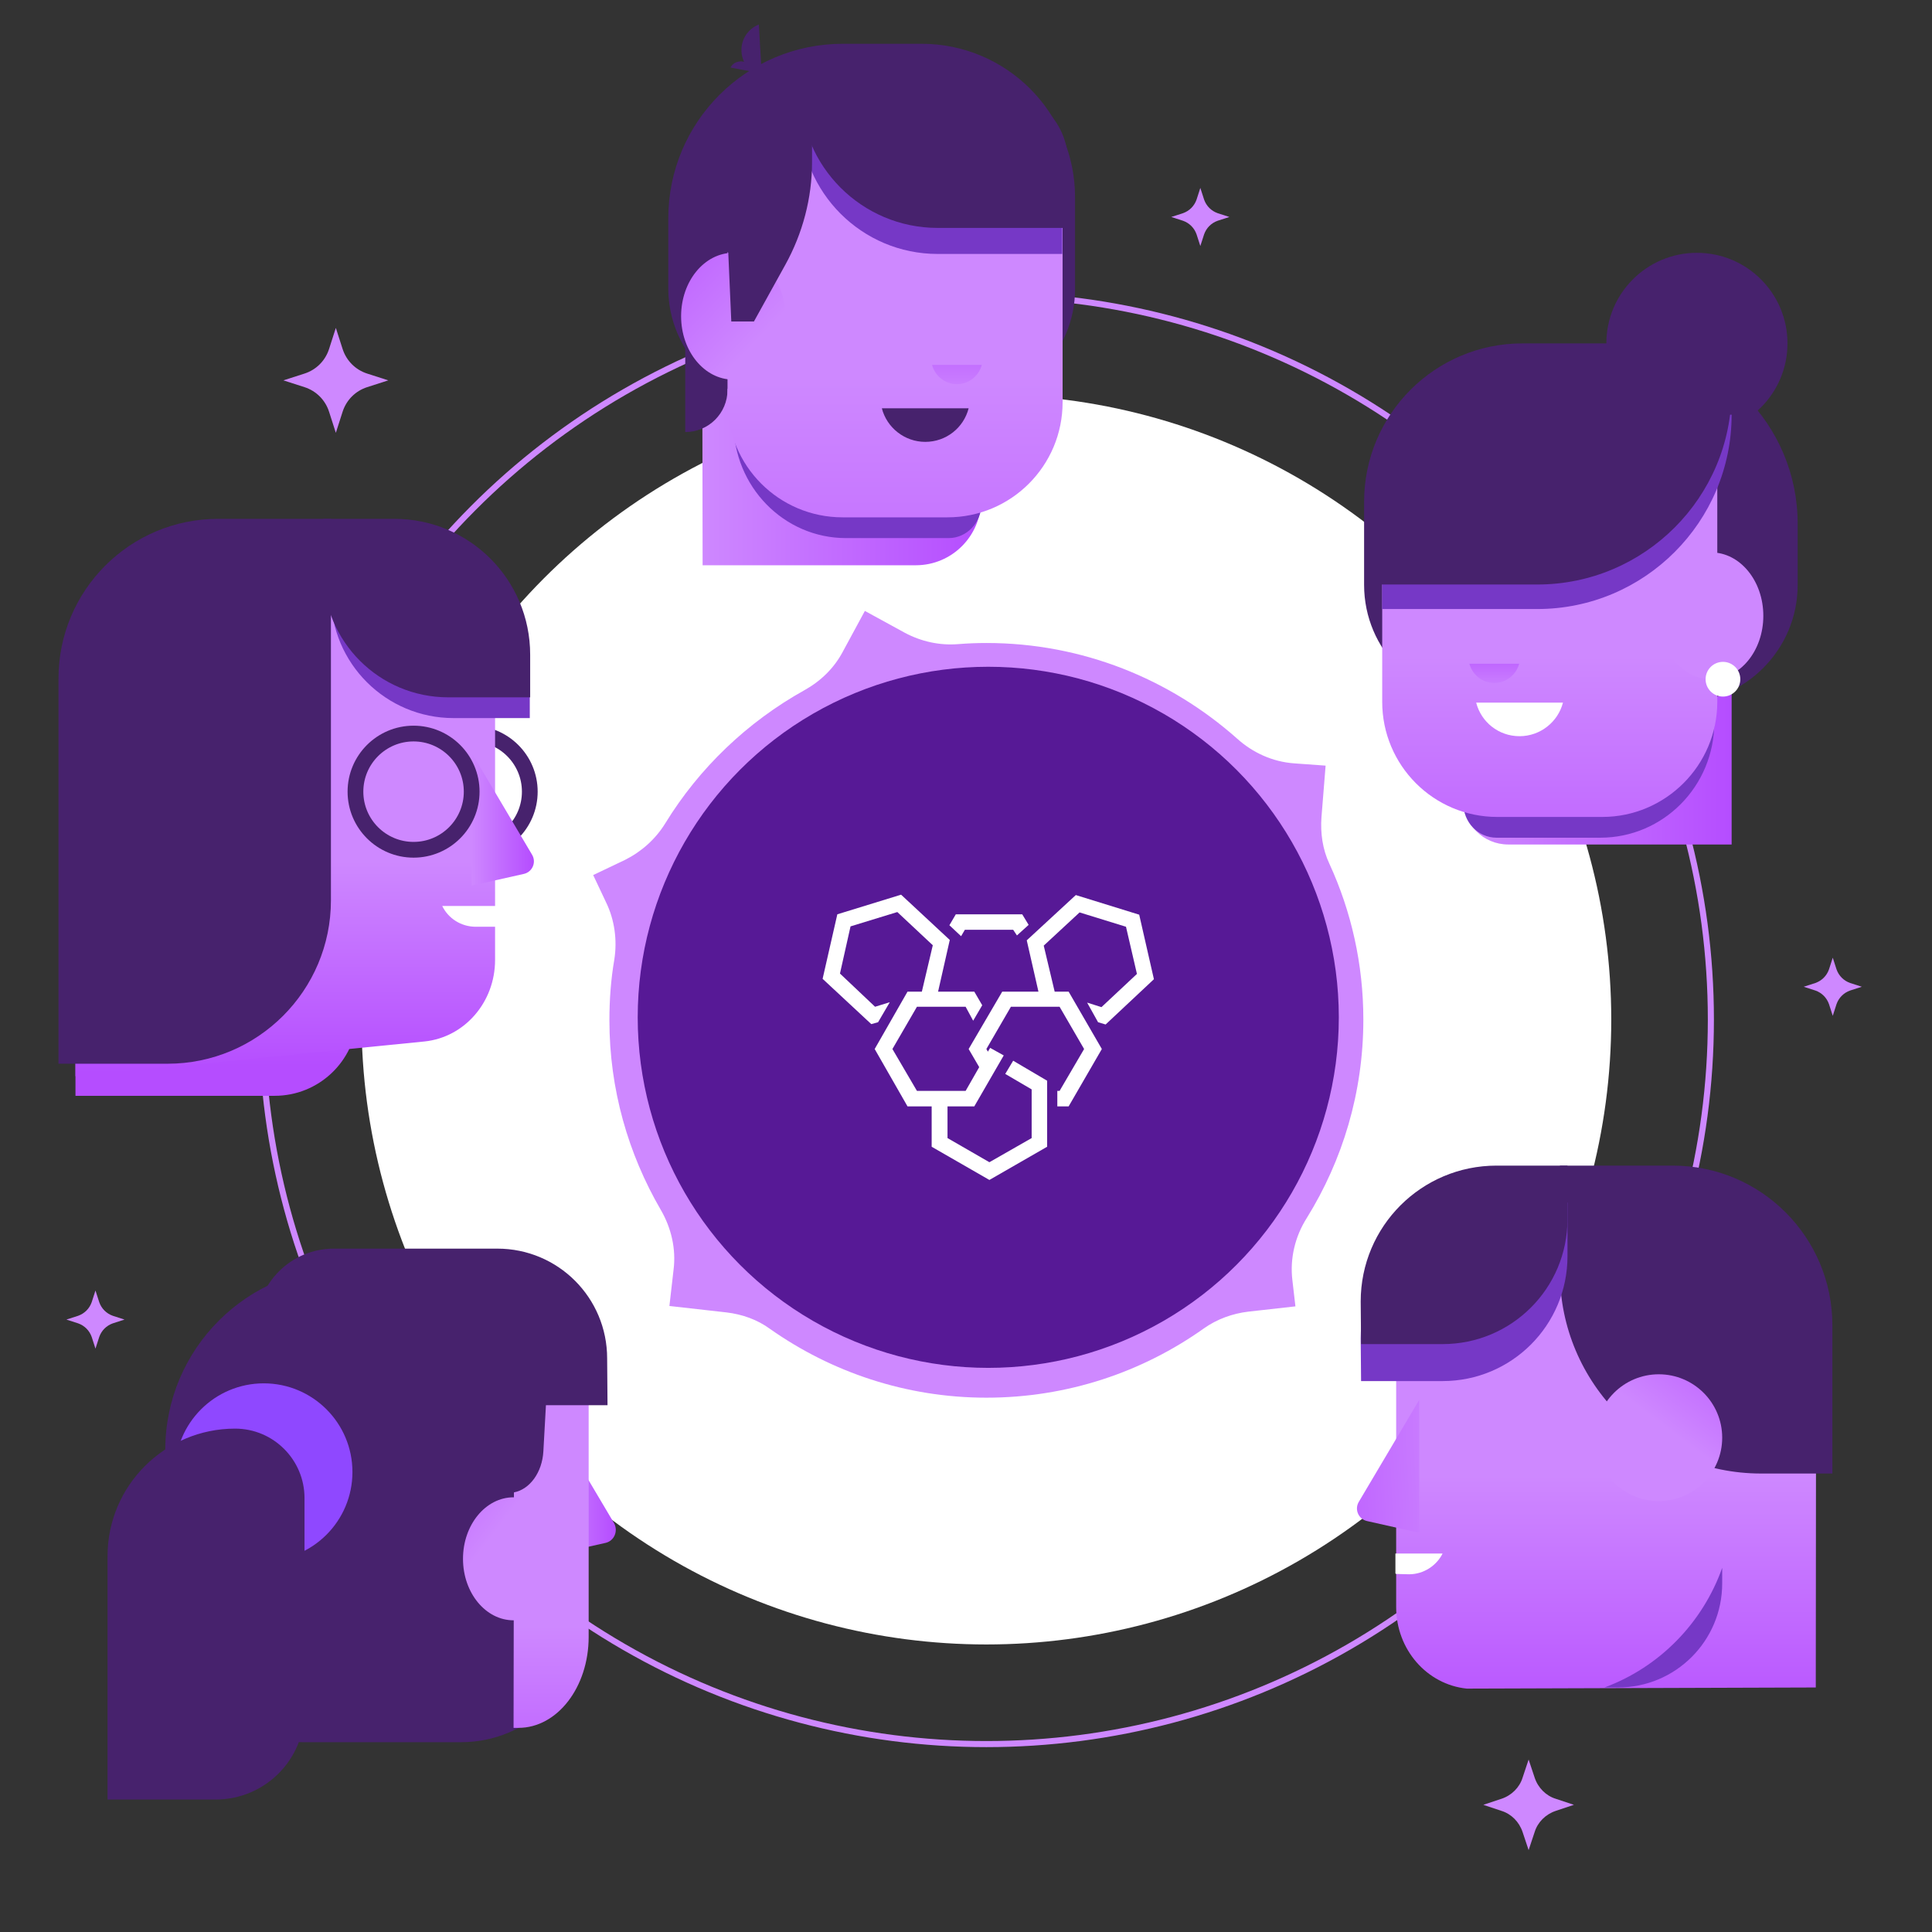
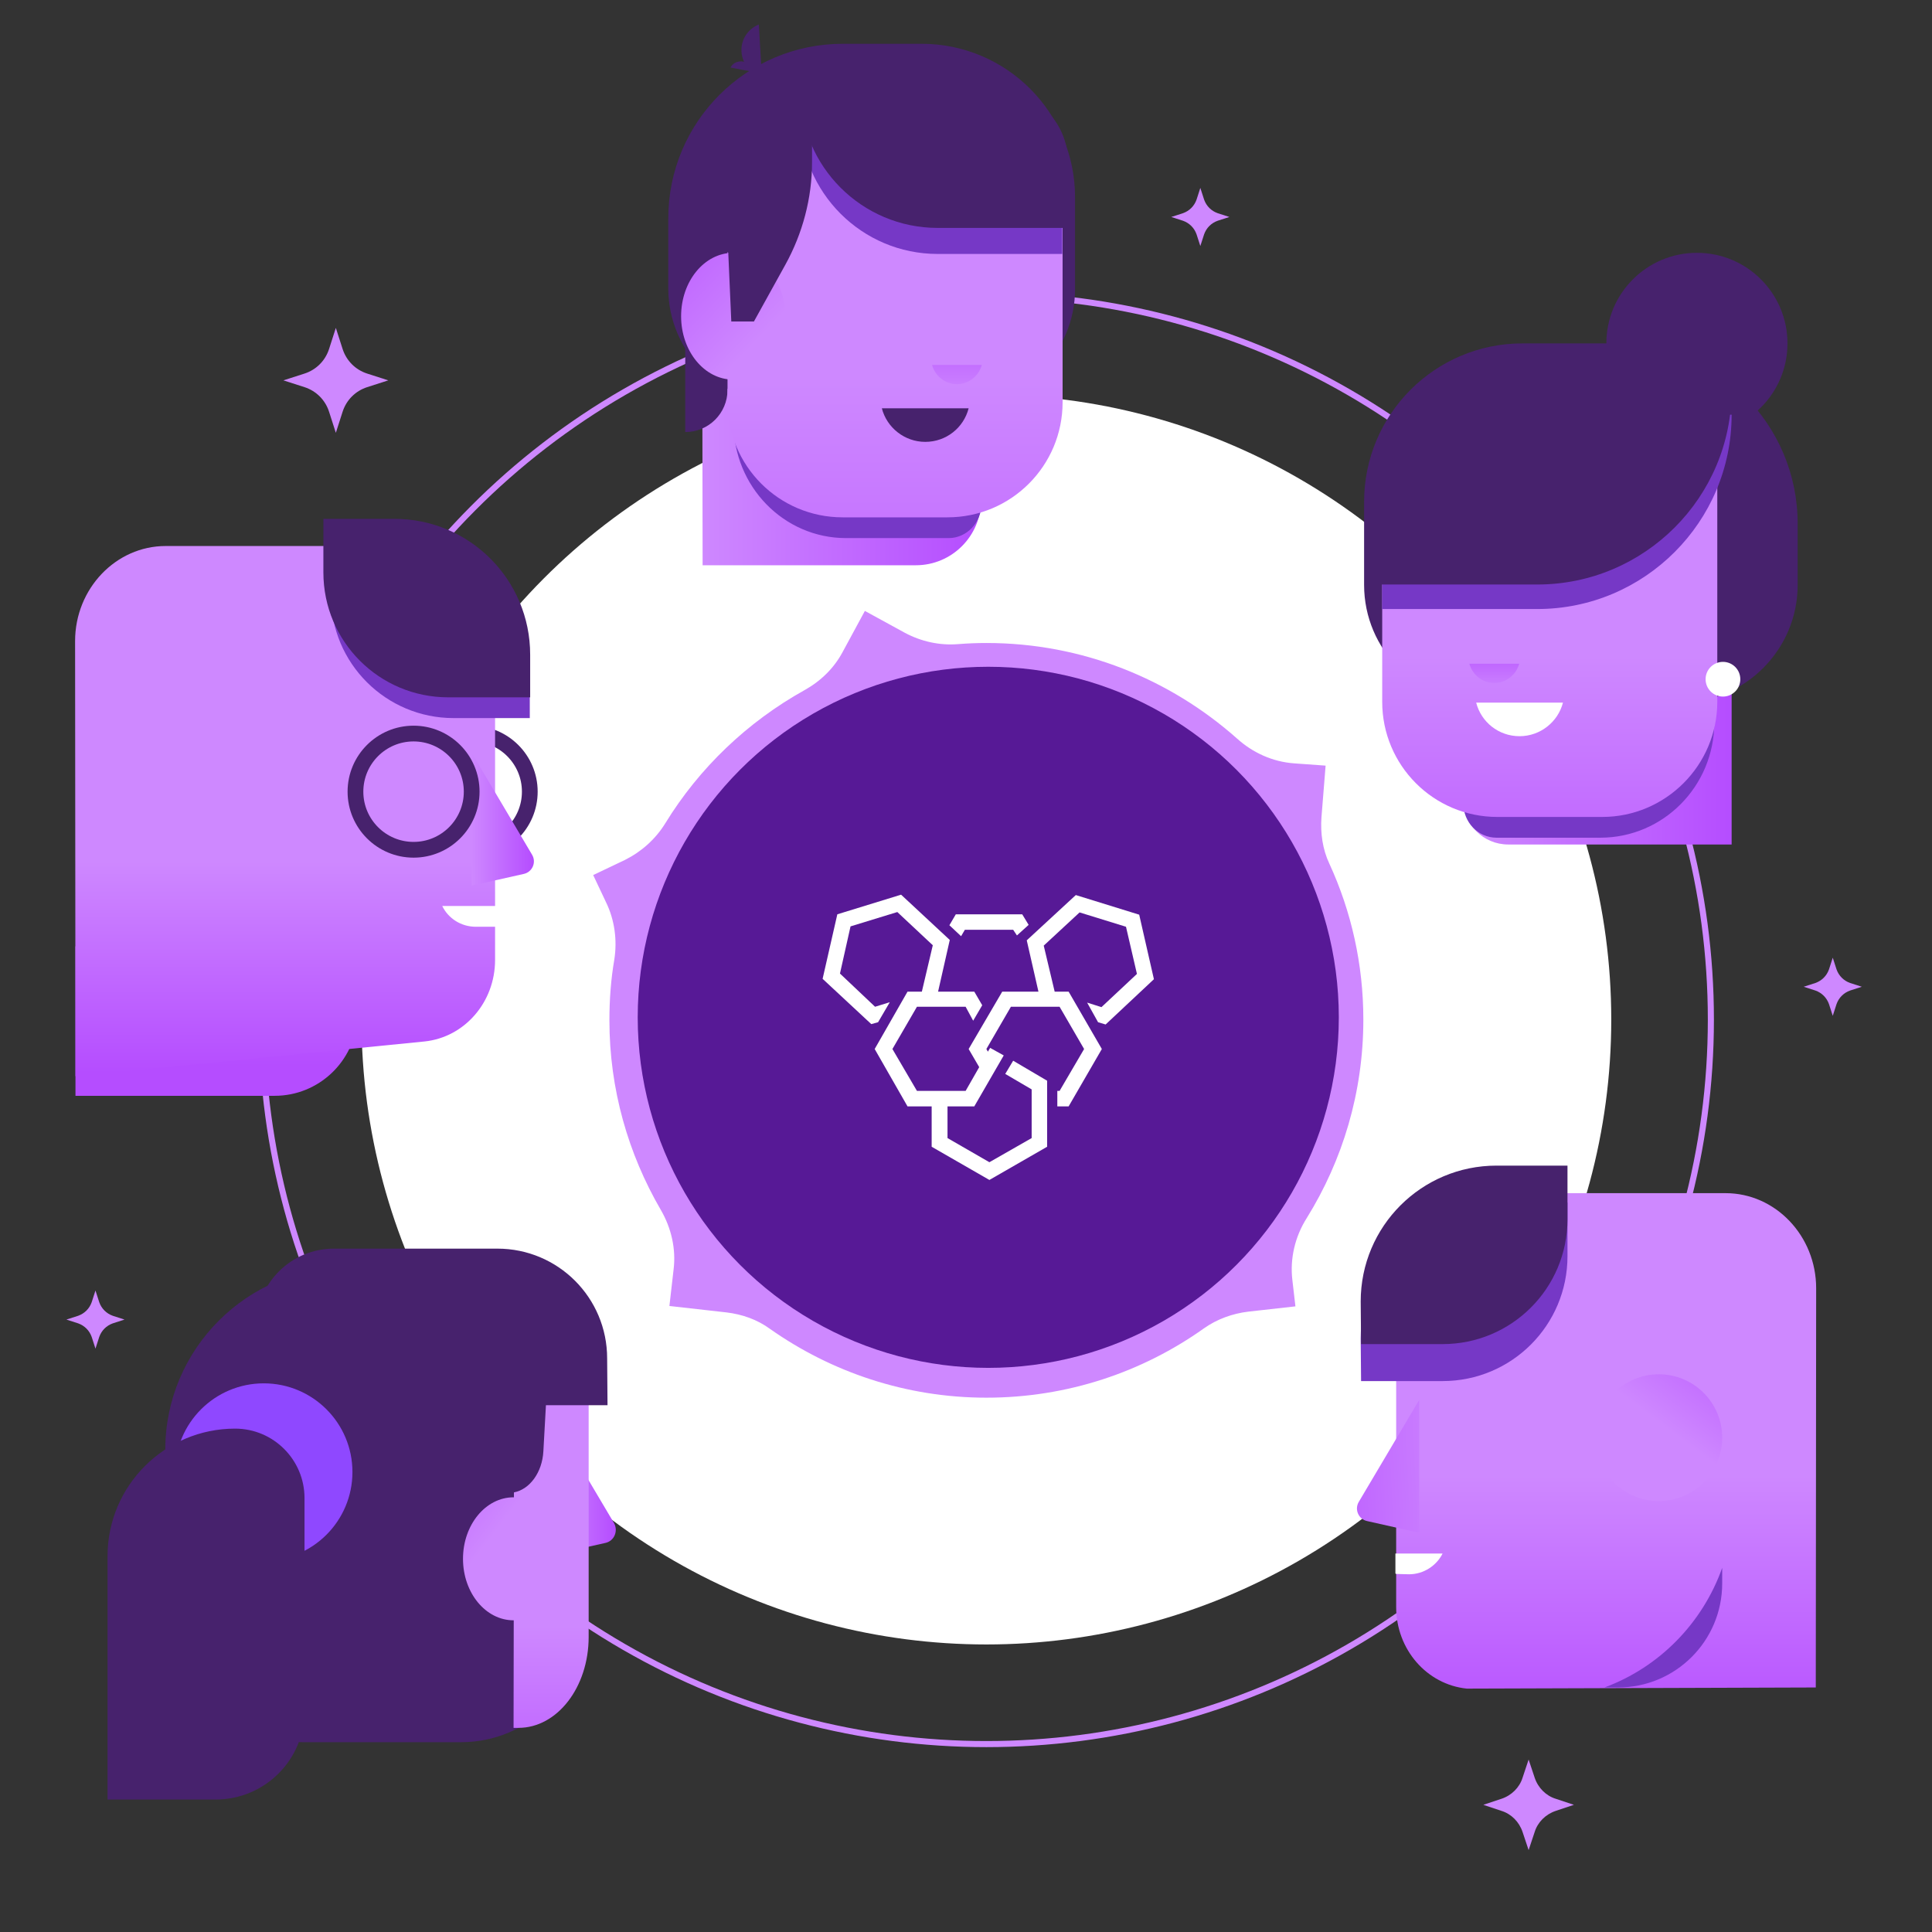
<svg xmlns="http://www.w3.org/2000/svg" version="1.1" id="Layer_1" x="0px" y="0px" viewBox="0 0 512 512" style="enable-background:new 0 0 512 512;" xml:space="preserve">
  <rect x="0" y="0" width="512" height="512" fill="#333333" stroke="none" />
  <style type="text/css">
	.st0{fill:none;stroke:#CE88FF;stroke-width:1.613;stroke-miterlimit:10;}
	.st1{fill:#FFFFFF;}
	.st2{fill:url(#SVGID_1_);}
	.st3{fill:#47226D;}
	.st4{fill:#7638C6;}
	.st5{fill:url(#SVGID_2_);}
	.st6{fill:url(#SVGID_3_);}
	.st7{fill:url(#SVGID_4_);}
	.st8{fill:url(#SVGID_5_);}
	.st9{fill:#CE88FF;}
	.st10{fill:url(#SVGID_6_);}
	.st11{fill:url(#SVGID_7_);}
	.st12{fill:url(#SVGID_8_);}
	.st13{fill:url(#SVGID_9_);}
	.st14{fill:url(#SVGID_10_);}
	.st15{fill:url(#SVGID_11_);}
	.st16{fill:none;stroke:#47226D;stroke-width:4.173;stroke-miterlimit:10;}
	.st17{fill:url(#SVGID_12_);}
	.st18{fill:url(#SVGID_13_);}
	.st19{fill:url(#SVGID_14_);}
	.st20{fill:url(#SVGID_15_);}
	.st21{fill:url(#SVGID_16_);}
	.st22{fill:#8F48FF;}
	.st23{fill:#571996;}
</style>
  <g>
    <circle class="st0" cx="261.4" cy="270.2" r="192" />
    <circle class="st1" cx="261.4" cy="270.2" r="165.6" />
    <g>
      <g>
        <circle class="st1" cx="261.4" cy="270.2" r="95.7" />
      </g>
    </g>
    <g>
      <linearGradient id="SVGID_1_" gradientUnits="userSpaceOnUse" x1="425.65" y1="647.005" x2="425.65" y2="719.266" gradientTransform="matrix(1 0 0 1 0 -256)">
        <stop offset="0" style="stop-color:#CE88FF" />
        <stop offset="1" style="stop-color:#B54DFF" />
      </linearGradient>
      <path class="st2" d="M481.2,447.2l-92.5,0.3c-10.6-1.1-18.7-10.4-18.7-21.6v-84.5c0-13.9,10.7-25.2,24-25.2h63.3    c13.2,0,24,11.3,24,25.2L481.2,447.2L481.2,447.2z" />
-       <path class="st3" d="M485.7,390.5h-19c-29.4,0-53.3-23.9-53.3-53.3v-28.3h29.9c23.4,0,42.3,19,42.3,42.3v39.3H485.7z" />
      <path class="st4" d="M360.7,366h21.6c18.3,0,33.1-14.8,33.1-33.1v-14.2h-18.8c-19.9,0-36,16.1-36,36L360.7,366L360.7,366z" />
      <path class="st3" d="M360.7,356.2h21.6c18.3,0,33.1-14.8,33.1-33.1v-14.2h-18.8c-19.9,0-36,16.1-36,36L360.7,356.2L360.7,356.2z" />
      <linearGradient id="SVGID_2_" gradientUnits="userSpaceOnUse" x1="441.495" y1="634.466" x2="463.537" y2="604.997" gradientTransform="matrix(1 0 0 1 0 -256)">
        <stop offset="0" style="stop-color:#CE88FF" />
        <stop offset="1" style="stop-color:#B54DFF" />
      </linearGradient>
      <circle class="st5" cx="439.6" cy="381" r="16.8" />
      <linearGradient id="SVGID_3_" gradientUnits="userSpaceOnUse" x1="388.97" y1="644.04" x2="335.338" y2="646.372" gradientTransform="matrix(1 0 0 1 0 -256)">
        <stop offset="0" style="stop-color:#CE88FF" />
        <stop offset="1" style="stop-color:#B54DFF" />
      </linearGradient>
      <path class="st6" d="M376.1,406.2l-13.8-3.1c-2.3-0.5-3.4-3.1-2.2-5.1l16-27V406.2z" />
      <path class="st1" d="M369.8,411.6v5.4c0.1,0.1,0.2,0.1,0.2,0.1s2.4,0.1,3.4,0.1c3.9,0,7.3-2.3,8.9-5.5h-12.5V411.6z" />
      <path class="st4" d="M425.2,447.2h3.6c15.2,0,27.6-12.3,27.6-27.6v-4.1C451.2,430.1,439.8,441.8,425.2,447.2z" />
    </g>
    <g>
      <linearGradient id="SVGID_4_" gradientUnits="userSpaceOnUse" x1="387.8" y1="450.8" x2="458.9" y2="450.8" gradientTransform="matrix(1 0 0 1 0 -256)">
        <stop offset="0" style="stop-color:#CE88FF" />
        <stop offset="1" style="stop-color:#B54DFF" />
      </linearGradient>
      <path class="st7" d="M458.9,223.8h-59.2c-6.6,0-11.9-5.3-11.9-11.9v-46.1h71.1V223.8z" />
      <circle class="st3" cx="449.7" cy="91" r="24" />
      <path class="st3" d="M445.2,186.2h-52.5c-17.2,0-31.2-14-31.2-31.2v-22c0-23.2,18.8-42,42-42h25.1c26.4,0,47.8,21.4,47.8,47.8V155    C476.4,172.2,462.4,186.2,445.2,186.2z" />
      <path class="st4" d="M387.8,212.9c0,5,3.9,9.1,8.8,9.1h0.1h27.4c16.7,0,30.2-13.7,30.2-30.5v-25.7h-66.5V212.9z" />
      <linearGradient id="SVGID_5_" gradientUnits="userSpaceOnUse" x1="410.7" y1="429.935" x2="410.7" y2="520.452" gradientTransform="matrix(1 0 0 1 0 -256)">
        <stop offset="0" style="stop-color:#CE88FF" />
        <stop offset="1" style="stop-color:#B54DFF" />
      </linearGradient>
      <path class="st8" d="M424.6,216.5h-27.8c-16.9,0-30.5-13.7-30.5-30.5v-54c0-9.3,7.5-16.8,16.8-16.8h72V186    C455.1,202.8,441.4,216.5,424.6,216.5z" />
      <path class="st4" d="M366.3,161.4h41.1c28.4,0,51.5-23.1,51.5-51.5l0,0h-68c-14.2,0-25.7,11.5-24.6,25.7V161.4z" />
-       <ellipse class="st9" cx="453.5" cy="163.2" rx="13.8" ry="16.8" />
      <path class="st3" d="M365.2,154.9h42.2c28.4,0,51.5-23.1,51.5-51.5l0,0h-68c-14.2,0-25.7,11.5-25.7,25.7V154.9z" />
      <path class="st1" d="M391.2,186.2c1.3,5.1,5.9,8.9,11.5,8.9c5.5,0,10.2-3.8,11.5-8.9H391.2z" />
      <linearGradient id="SVGID_6_" gradientUnits="userSpaceOnUse" x1="396" y1="439.863" x2="396" y2="425.731" gradientTransform="matrix(1 0 0 1 0 -256)">
        <stop offset="0" style="stop-color:#CE88FF" />
        <stop offset="1" style="stop-color:#B54DFF" />
      </linearGradient>
      <path class="st10" d="M402.6,175.9c-0.8,2.9-3.4,5.1-6.6,5.1s-5.8-2.2-6.6-5.1H402.6z" />
    </g>
    <g>
      <linearGradient id="SVGID_7_" gradientUnits="userSpaceOnUse" x1="186.2" y1="374.1" x2="260.1" y2="374.1" gradientTransform="matrix(1 0 0 1 0 -256)">
        <stop offset="0" style="stop-color:#CE88FF" />
        <stop offset="1" style="stop-color:#B54DFF" />
      </linearGradient>
      <path class="st11" d="M186.2,149.8h56.5c9.6,0,17.3-7.8,17.3-17.3V86.4h-73.9L186.2,149.8L186.2,149.8z" />
      <path class="st3" d="M181.6,114.5L181.6,114.5V90.2h11.2v13.1C192.8,109.5,187.8,114.5,181.6,114.5z" />
      <path class="st3" d="M207.4,106.8h47.3c16.7,0,30.2-13.5,30.2-30.2V52.3c0-22.5-18.2-40.7-40.7-40.7h-20.8    c-25.6,0-46.3,20.7-46.3,46.3v18.7C177.2,93.3,190.8,106.8,207.4,106.8z" />
      <g>
        <path class="st3" d="M201.1,6.5c-2.8,1.1-4.8,3.9-4.6,7.2c0.2,3.2,2.4,5.8,5.4,6.6L201.1,6.5z" />
        <path class="st3" d="M193.6,17.9c0.6-1.2,1.9-1.8,3.3-1.6c1.4,0.3,2.3,1.4,2.5,2.7L193.6,17.9z" />
      </g>
      <path class="st4" d="M260.1,133.5c0,5-3.9,9.1-8.7,9.1h-0.1h-27.1c-16.5,0-29.8-13.7-29.8-30.5V86.4h65.7L260.1,133.5L260.1,133.5    z" />
      <linearGradient id="SVGID_8_" gradientUnits="userSpaceOnUse" x1="237.2" y1="355.58" x2="237.2" y2="484.209" gradientTransform="matrix(1 0 0 1 0 -256)">
        <stop offset="0" style="stop-color:#CE88FF" />
        <stop offset="1" style="stop-color:#B54DFF" />
      </linearGradient>
      <path class="st12" d="M223.3,137.1h27.8c16.9,0,30.5-13.7,30.5-30.5v-54c0-9.3-7.5-16.8-16.8-16.8h-72v70.8    C192.8,123.4,206.4,137.1,223.3,137.1z" />
      <linearGradient id="SVGID_9_" gradientUnits="userSpaceOnUse" x1="200.848" y1="346.098" x2="164.288" y2="310.932" gradientTransform="matrix(1 0 0 1 0 -256)">
        <stop offset="0" style="stop-color:#CE88FF" />
        <stop offset="1" style="stop-color:#B54DFF" />
      </linearGradient>
      <ellipse class="st13" cx="194.3" cy="83.8" rx="13.8" ry="16.8" />
      <path class="st4" d="M281.6,67.3h-33.1c-20.1,0-36.4-16.3-36.4-36.4l0,0h52.1c10.4,0,18.8,8.4,17.3,18.8v17.6H281.6z" />
      <path class="st3" d="M283,60.4h-34.5c-20.1,0-36.4-16.3-36.4-36.4l0,0h52.1c10.4,0,18.8,8.4,18.8,18.8V60.4z" />
      <path class="st3" d="M193.8,85.2h6l8.3-15c4.6-8.3,7.1-17.7,7.1-27.2V29.9h-27.6c-6.1,14.5-6.3,27.4,5.4,37.1L193.8,85.2z" />
      <path class="st3" d="M256.7,108.2c-1.3,5.1-5.9,8.9-11.5,8.9c-5.5,0-10.2-3.8-11.5-8.9H256.7z" />
      <linearGradient id="SVGID_10_" gradientUnits="userSpaceOnUse" x1="253.6" y1="362.098" x2="253.6" y2="339.239" gradientTransform="matrix(1 0 0 1 0 -256)">
        <stop offset="0" style="stop-color:#CE88FF" />
        <stop offset="1" style="stop-color:#B54DFF" />
      </linearGradient>
      <path class="st14" d="M260.2,96.7c-0.8,2.9-3.4,5.1-6.6,5.1c-3.2,0-5.8-2.2-6.6-5.1H260.2z" />
    </g>
    <path class="st9" d="M89,86.9l1.8,5.6c1,3.1,3.4,5.5,6.5,6.5l5.6,1.8l-5.6,1.8c-3.1,1-5.5,3.4-6.5,6.5l-1.8,5.6l-1.8-5.6   c-1-3.1-3.4-5.5-6.5-6.5l-5.6-1.8l5.6-1.8c3.1-1,5.5-3.4,6.5-6.5L89,86.9z" />
    <path class="st9" d="M405.1,466.3l1.6,4.8c0.9,2.7,3,4.8,5.6,5.6l4.8,1.6l-4.8,1.6c-2.7,0.9-4.8,3-5.6,5.6l-1.6,4.8l-1.6-4.8   c-0.9-2.7-3-4.8-5.6-5.6l-4.8-1.6l4.8-1.6c2.7-0.9,4.8-3,5.6-5.6L405.1,466.3z" />
    <path class="st9" d="M25.3,342l1,3.1c0.6,1.7,1.9,3,3.6,3.6l3.1,1l-3.1,1c-1.7,0.6-3,1.9-3.6,3.6l-1,3.1l-1-3.1   c-0.6-1.7-1.9-3-3.6-3.6l-3.1-1l3.1-1c1.7-0.6,3-1.9,3.6-3.6L25.3,342z" />
    <path class="st9" d="M485.7,253.8l1,3.1c0.6,1.7,1.9,3,3.6,3.6l3.1,1l-3.1,1c-1.7,0.6-3,1.9-3.6,3.6l-1,3.1l-1-3.1   c-0.6-1.7-1.9-3-3.6-3.6l-3.1-1l3.1-1c1.7-0.6,3-1.9,3.6-3.6L485.7,253.8z" />
    <path class="st9" d="M318.1,49.8l1,3.1c0.6,1.7,1.9,3,3.6,3.6l3.1,1l-3.1,1c-1.7,0.6-3,1.9-3.6,3.6l-1,3.1l-1-3.1   c-0.6-1.7-1.9-3-3.6-3.6l-3.1-1l3.1-1c1.7-0.6,3-1.9,3.6-3.6L318.1,49.8z" />
    <circle class="st1" cx="456.6" cy="180" r="4.6" />
    <g>
      <g>
        <linearGradient id="SVGID_11_" gradientUnits="userSpaceOnUse" x1="57.8" y1="480.336" x2="57.8" y2="538.436" gradientTransform="matrix(1 0 0 1 0 -256)">
          <stop offset="0" style="stop-color:#CE88FF" />
          <stop offset="1" style="stop-color:#B54DFF" />
        </linearGradient>
        <path class="st15" d="M72.8,290.4H20v-39.6h75.6l-0.9,18.8C94.1,281.3,84.4,290.4,72.8,290.4z" />
        <path class="st16" d="M125,225.2L125,225.2c-8.5,0-15.4-6.9-15.4-15.4l0,0c0-8.5,6.9-15.4,15.4-15.4l0,0     c8.5,0,15.4,6.9,15.4,15.4l0,0C140.4,218.3,133.5,225.2,125,225.2z" />
        <linearGradient id="SVGID_12_" gradientUnits="userSpaceOnUse" x1="75.55" y1="484.26" x2="75.55" y2="540.256" gradientTransform="matrix(1 0 0 1 0 -256)">
          <stop offset="0" style="stop-color:#CE88FF" />
          <stop offset="1" style="stop-color:#B54DFF" />
        </linearGradient>
        <path class="st17" d="M20,285.2l92.5-9.2c10.6-1.1,18.7-10.4,18.7-21.6v-84.5c0-13.9-10.7-25.2-24-25.2H43.9     c-13.2,0-24,11.3-24,25.2L20,285.2L20,285.2z" />
-         <path class="st3" d="M15.4,281.9h29c23.9,0,43.3-19.4,43.3-43.3V137.5H57.8c-23.4,0-42.3,19-42.3,42.3v102.1H15.4z" />
        <path class="st4" d="M140.4,190.3h-20.2c-17.9,0-32.5-14.5-32.5-32.5V143h17.4c19.5,0,35.3,15.8,35.3,35.3V190.3z" />
        <path class="st3" d="M140.4,184.8h-21.6c-18.3,0-33.1-14.8-33.1-33.1v-14.2h18.8c19.9,0,36,16.1,36,36v11.3L140.4,184.8     L140.4,184.8z" />
        <linearGradient id="SVGID_13_" gradientUnits="userSpaceOnUse" x1="125" y1="473.1" x2="141.453" y2="473.1" gradientTransform="matrix(1 0 0 1 0 -256)">
          <stop offset="0" style="stop-color:#CE88FF" />
          <stop offset="1" style="stop-color:#B54DFF" />
        </linearGradient>
        <path class="st18" d="M125,234.7l13.8-3.1c2.3-0.5,3.4-3.1,2.2-5.1l-16-27V234.7z" />
        <path class="st16" d="M109.6,225.2L109.6,225.2c-8.5,0-15.4-6.9-15.4-15.4l0,0c0-8.5,6.9-15.4,15.4-15.4l0,0     c8.5,0,15.4,6.9,15.4,15.4l0,0C125,218.3,118.1,225.2,109.6,225.2z" />
        <path class="st1" d="M117.2,240.1c1.6,3.3,5,5.5,8.9,5.5c1.3,0,5.7,0,5.7,0s2.1-3.3,3.2-5.5H117.2z" />
      </g>
    </g>
    <g>
      <linearGradient id="SVGID_14_" gradientUnits="userSpaceOnUse" x1="146.053" y1="649.85" x2="163.106" y2="649.85" gradientTransform="matrix(1 0 0 1 0 -256)">
        <stop offset="0" style="stop-color:#CE88FF" />
        <stop offset="1" style="stop-color:#B54DFF" />
      </linearGradient>
      <path class="st19" d="M146.1,412.1l14.3-3.2c2.4-0.5,3.5-3.2,2.3-5.3l-16.6-28V412.1z" />
      <path class="st3" d="M122.2,461.7h-42c-20.1,0-36.4-16.3-36.4-36.4v-41.1c0-26.7,21.7-48.4,48.4-48.4h16.4c25.4,0,46,20.6,46,46    v47.5C154.6,447.2,140.1,461.7,122.2,461.7z" />
      <linearGradient id="SVGID_15_" gradientUnits="userSpaceOnUse" x1="146.05" y1="686.784" x2="146.05" y2="747.061" gradientTransform="matrix(1 0 0 1 0 -256)">
        <stop offset="0" style="stop-color:#CE88FF" />
        <stop offset="1" style="stop-color:#B54DFF" />
      </linearGradient>
      <path class="st20" d="M136.1,457.9h1.3c10.3,0,18.6-10.8,18.6-24.1v-67.2h-11l-1,18c-0.3,5.6-3.6,10.1-7.8,10.9l0,0L136.1,457.9    L136.1,457.9z" />
      <linearGradient id="SVGID_16_" gradientUnits="userSpaceOnUse" x1="129.679" y1="664.168" x2="96.864" y2="638.958" gradientTransform="matrix(1 0 0 1 0 -256)">
        <stop offset="0" style="stop-color:#CE88FF" />
        <stop offset="0.441" style="stop-color:#C36EFF" />
        <stop offset="1" style="stop-color:#B54DFF" />
      </linearGradient>
      <ellipse class="st21" cx="136.1" cy="413.1" rx="13.4" ry="16.3" />
      <path class="st3" d="M161,372.4H67.9v-20.9c0-11.4,9.2-20.6,20.6-20.6h43.3c16.1,0,29.1,13,29.1,29.1L161,372.4L161,372.4z" />
      <circle class="st22" cx="69.9" cy="390.1" r="23.5" />
      <path class="st3" d="M57.1,476.9H28.5v-64.5c0-18.7,15.2-33.8,33.8-33.8l0,0c10.2,0,18.4,8.3,18.4,18.4v56.2    C80.8,466.3,70.2,476.9,57.1,476.9z" />
    </g>
    <path class="st9" d="M342.5,339.3c-0.7-5.8,0.7-11.6,3.8-16.5c9.5-15.3,15-33.3,15-52.6c0-14.7-3.2-28.7-9-41.3   c-1.8-3.8-2.4-8.1-2.1-12.3l1.1-13.7l-8.3-0.6c-5.7-0.4-11-2.8-15.2-6.6c-17.7-15.7-40.9-25.3-66.4-25.3c-2.5,0-5,0.1-7.5,0.3   c-4.9,0.4-9.8-0.7-14.1-3l-10.6-5.8l-5.9,10.9c-2.3,4.3-5.8,7.7-10.1,10.1c-15.1,8.4-27.9,20.6-36.9,35.3   c-2.6,4.2-6.3,7.5-10.7,9.7l-8.4,4l3.4,7.2c2.3,4.7,3,10.1,2.2,15.2c-0.9,5.2-1.3,10.6-1.3,16.1c0,18.3,5,35.4,13.6,50.2   c2.8,4.8,4.1,10.4,3.4,15.9l-1.1,9.6l15.1,1.7c4.2,0.5,8.2,1.9,11.6,4.4c16.2,11.4,36,18.2,57.3,18.2c21.5,0,41.4-6.8,57.7-18.4   c3.4-2.4,7.5-3.9,11.7-4.4l12.5-1.4L342.5,339.3z M169.8,270.2c0-50.5,41.1-91.5,91.5-91.5s91.5,41.1,91.5,91.5   c0,50.5-41.1,91.5-91.5,91.5S169.8,320.6,169.8,270.2z" />
    <g>
      <circle class="st23" cx="261.9" cy="269.6" r="92.9" />
      <polygon class="st1" points="285.1,237.2 272.1,249.2 275.2,262.8 265.6,262.8 256.7,278 259.5,282.8 255.9,289.1 243,289.1     236.5,278 243,266.8 255.9,266.8 257.9,270.5 260.3,266.4 258.2,262.8 248.6,262.8 251.7,249.1 238.8,237.1 221.9,242.3     218,259.4 230.9,271.4 232.7,270.9 235.8,265.6 231.9,266.8 222.6,258 225.4,245.5 237.8,241.7 247.2,250.5 244.3,262.8     240.5,262.8 231.8,278 240.5,293.2 246.9,293.2 246.9,303.9 262.2,312.7 277.5,303.9 277.5,286.4 268.5,281.1 266.4,284.6     273.4,288.7 273.4,301.6 262.2,308 251.1,301.6 251.1,293.2 258.2,293.2 266,279.7 262.4,277.7 261.8,278.7 261.4,278     267.9,266.8 280.8,266.8 287.3,278 280.8,289.1 280.2,289.1 280.2,293.2 283.2,293.2 292,278 283.2,262.8 279.5,262.8     276.6,250.6 286.1,241.8 298.4,245.6 301.3,258.1 291.9,266.9 288.1,265.7 291,270.9 293,271.5 305.8,259.5 301.9,242.4   " />
      <polygon class="st1" points="255.7,246.4 268.5,246.4 269.5,247.9 272.6,245.1 270.9,242.3 253.3,242.3 251.6,245.2 254.7,248.1       " />
    </g>
  </g>
</svg>